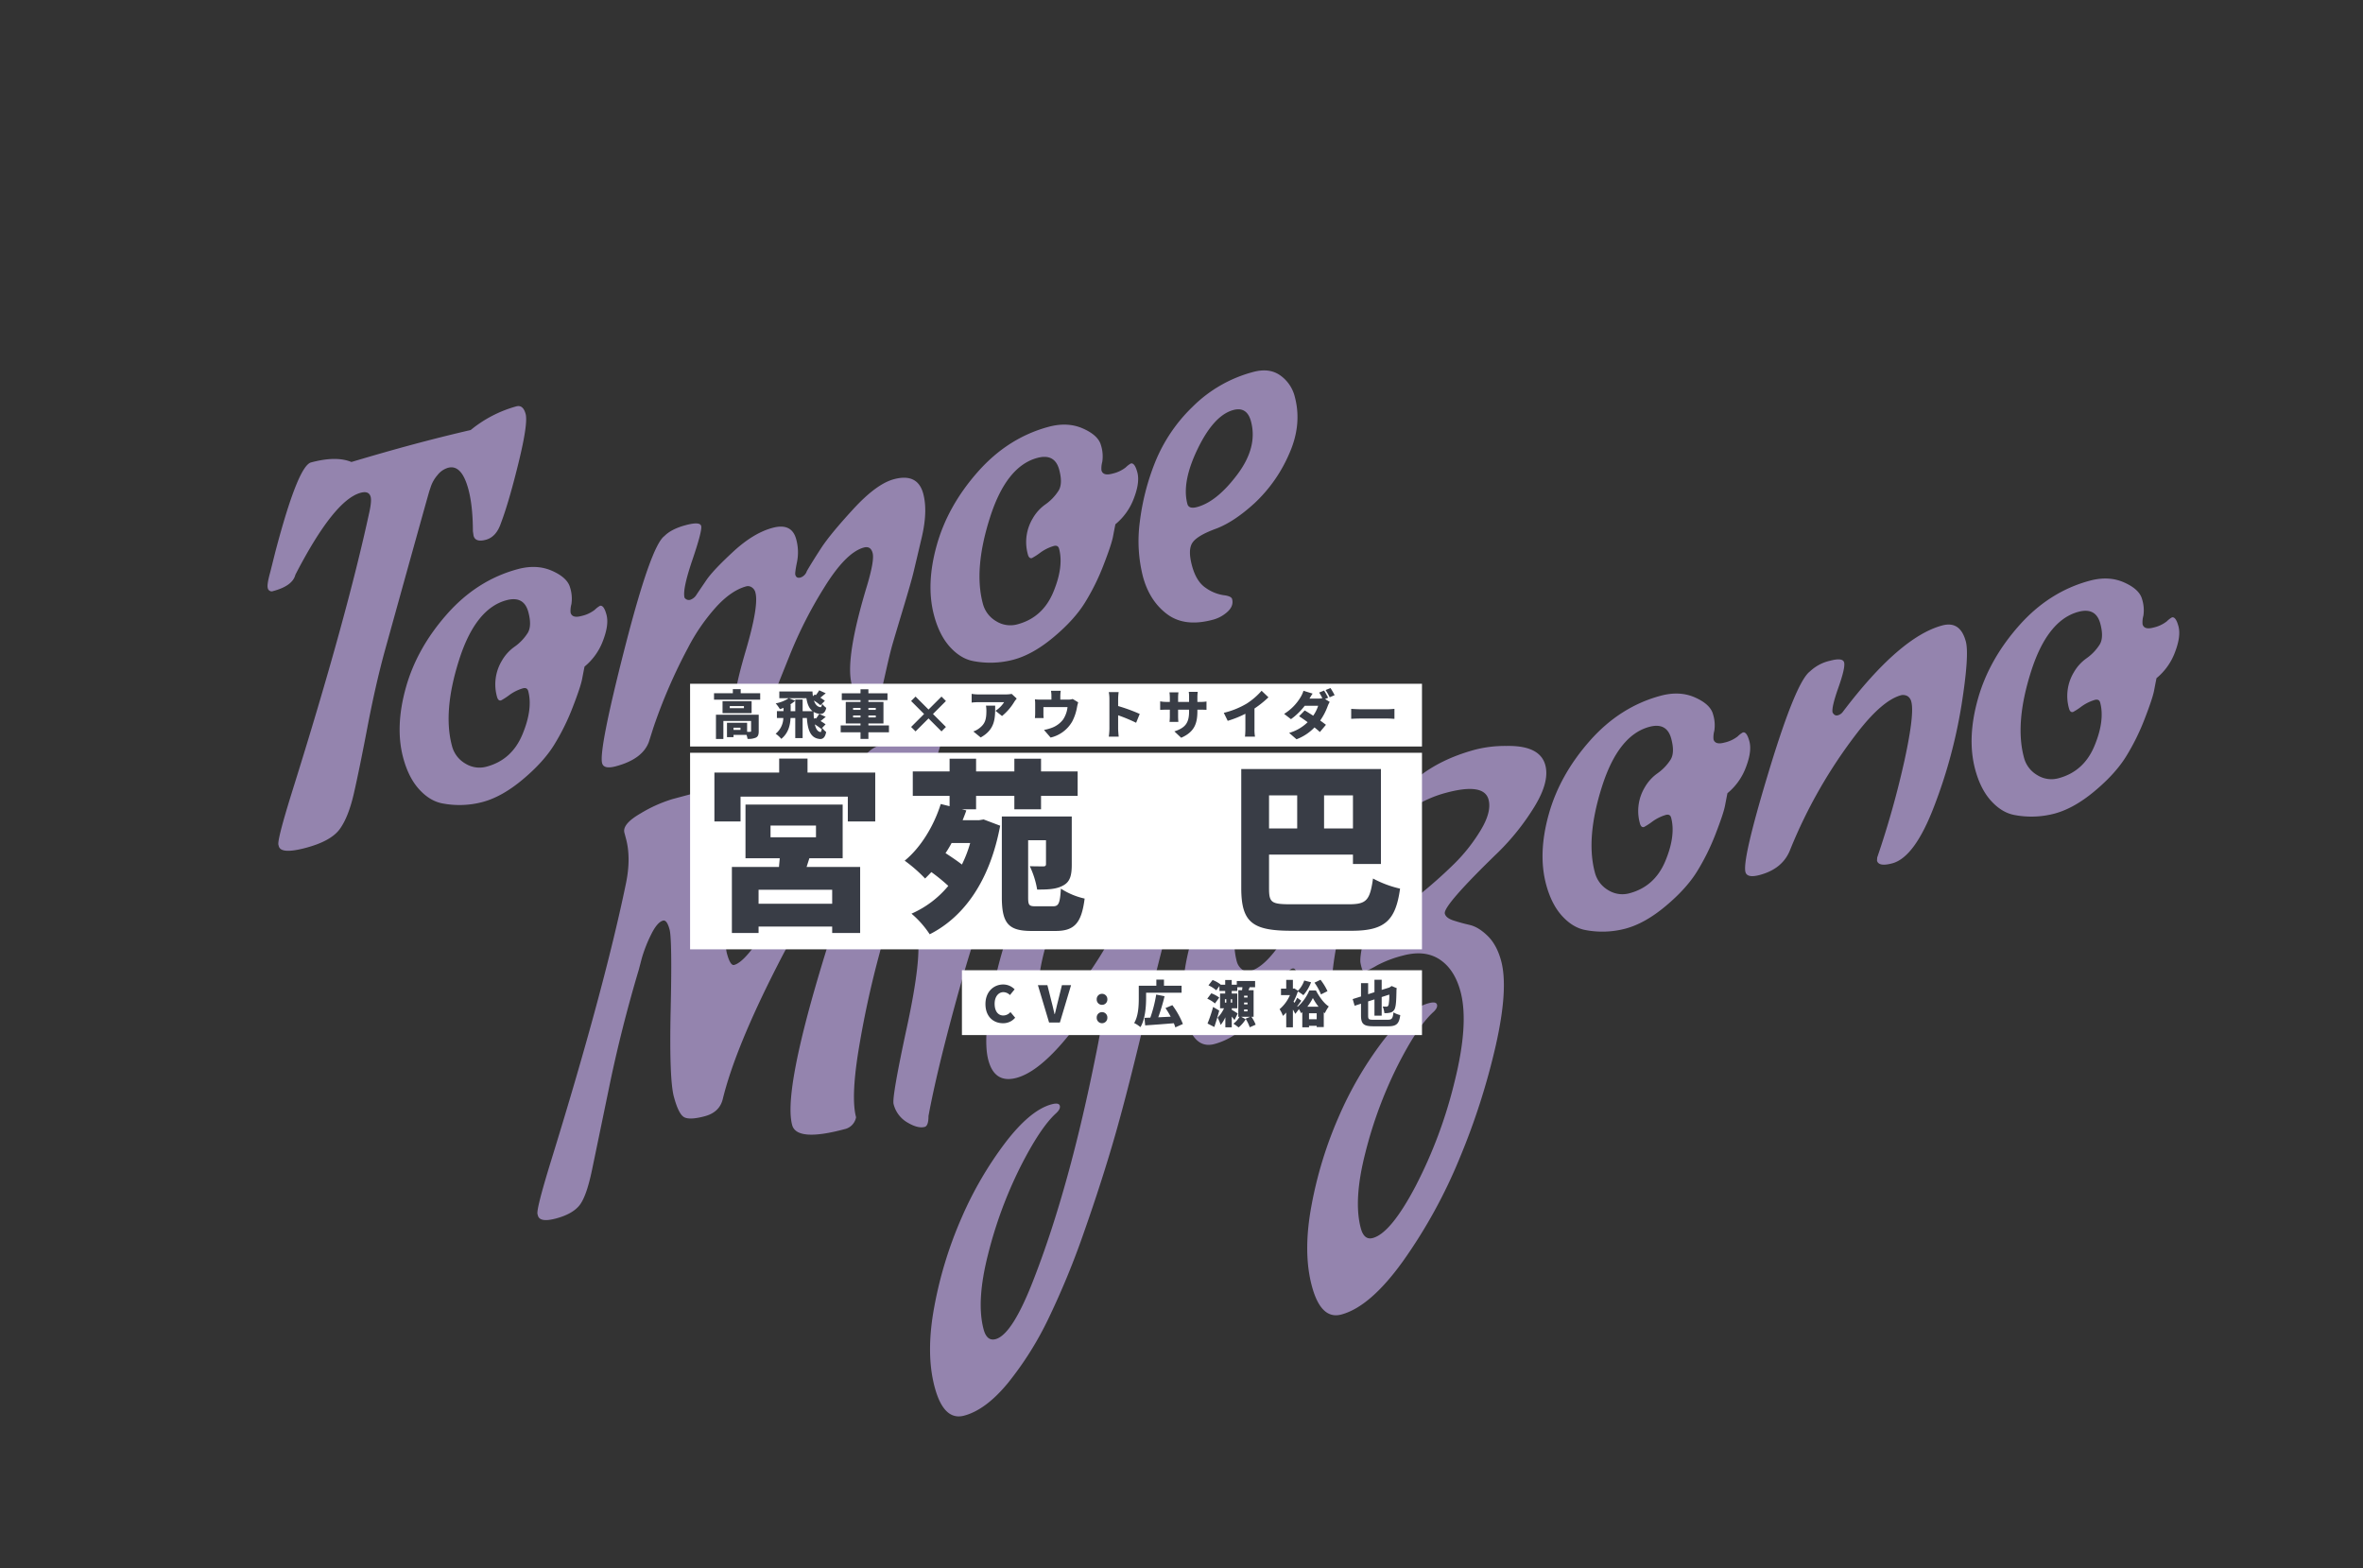
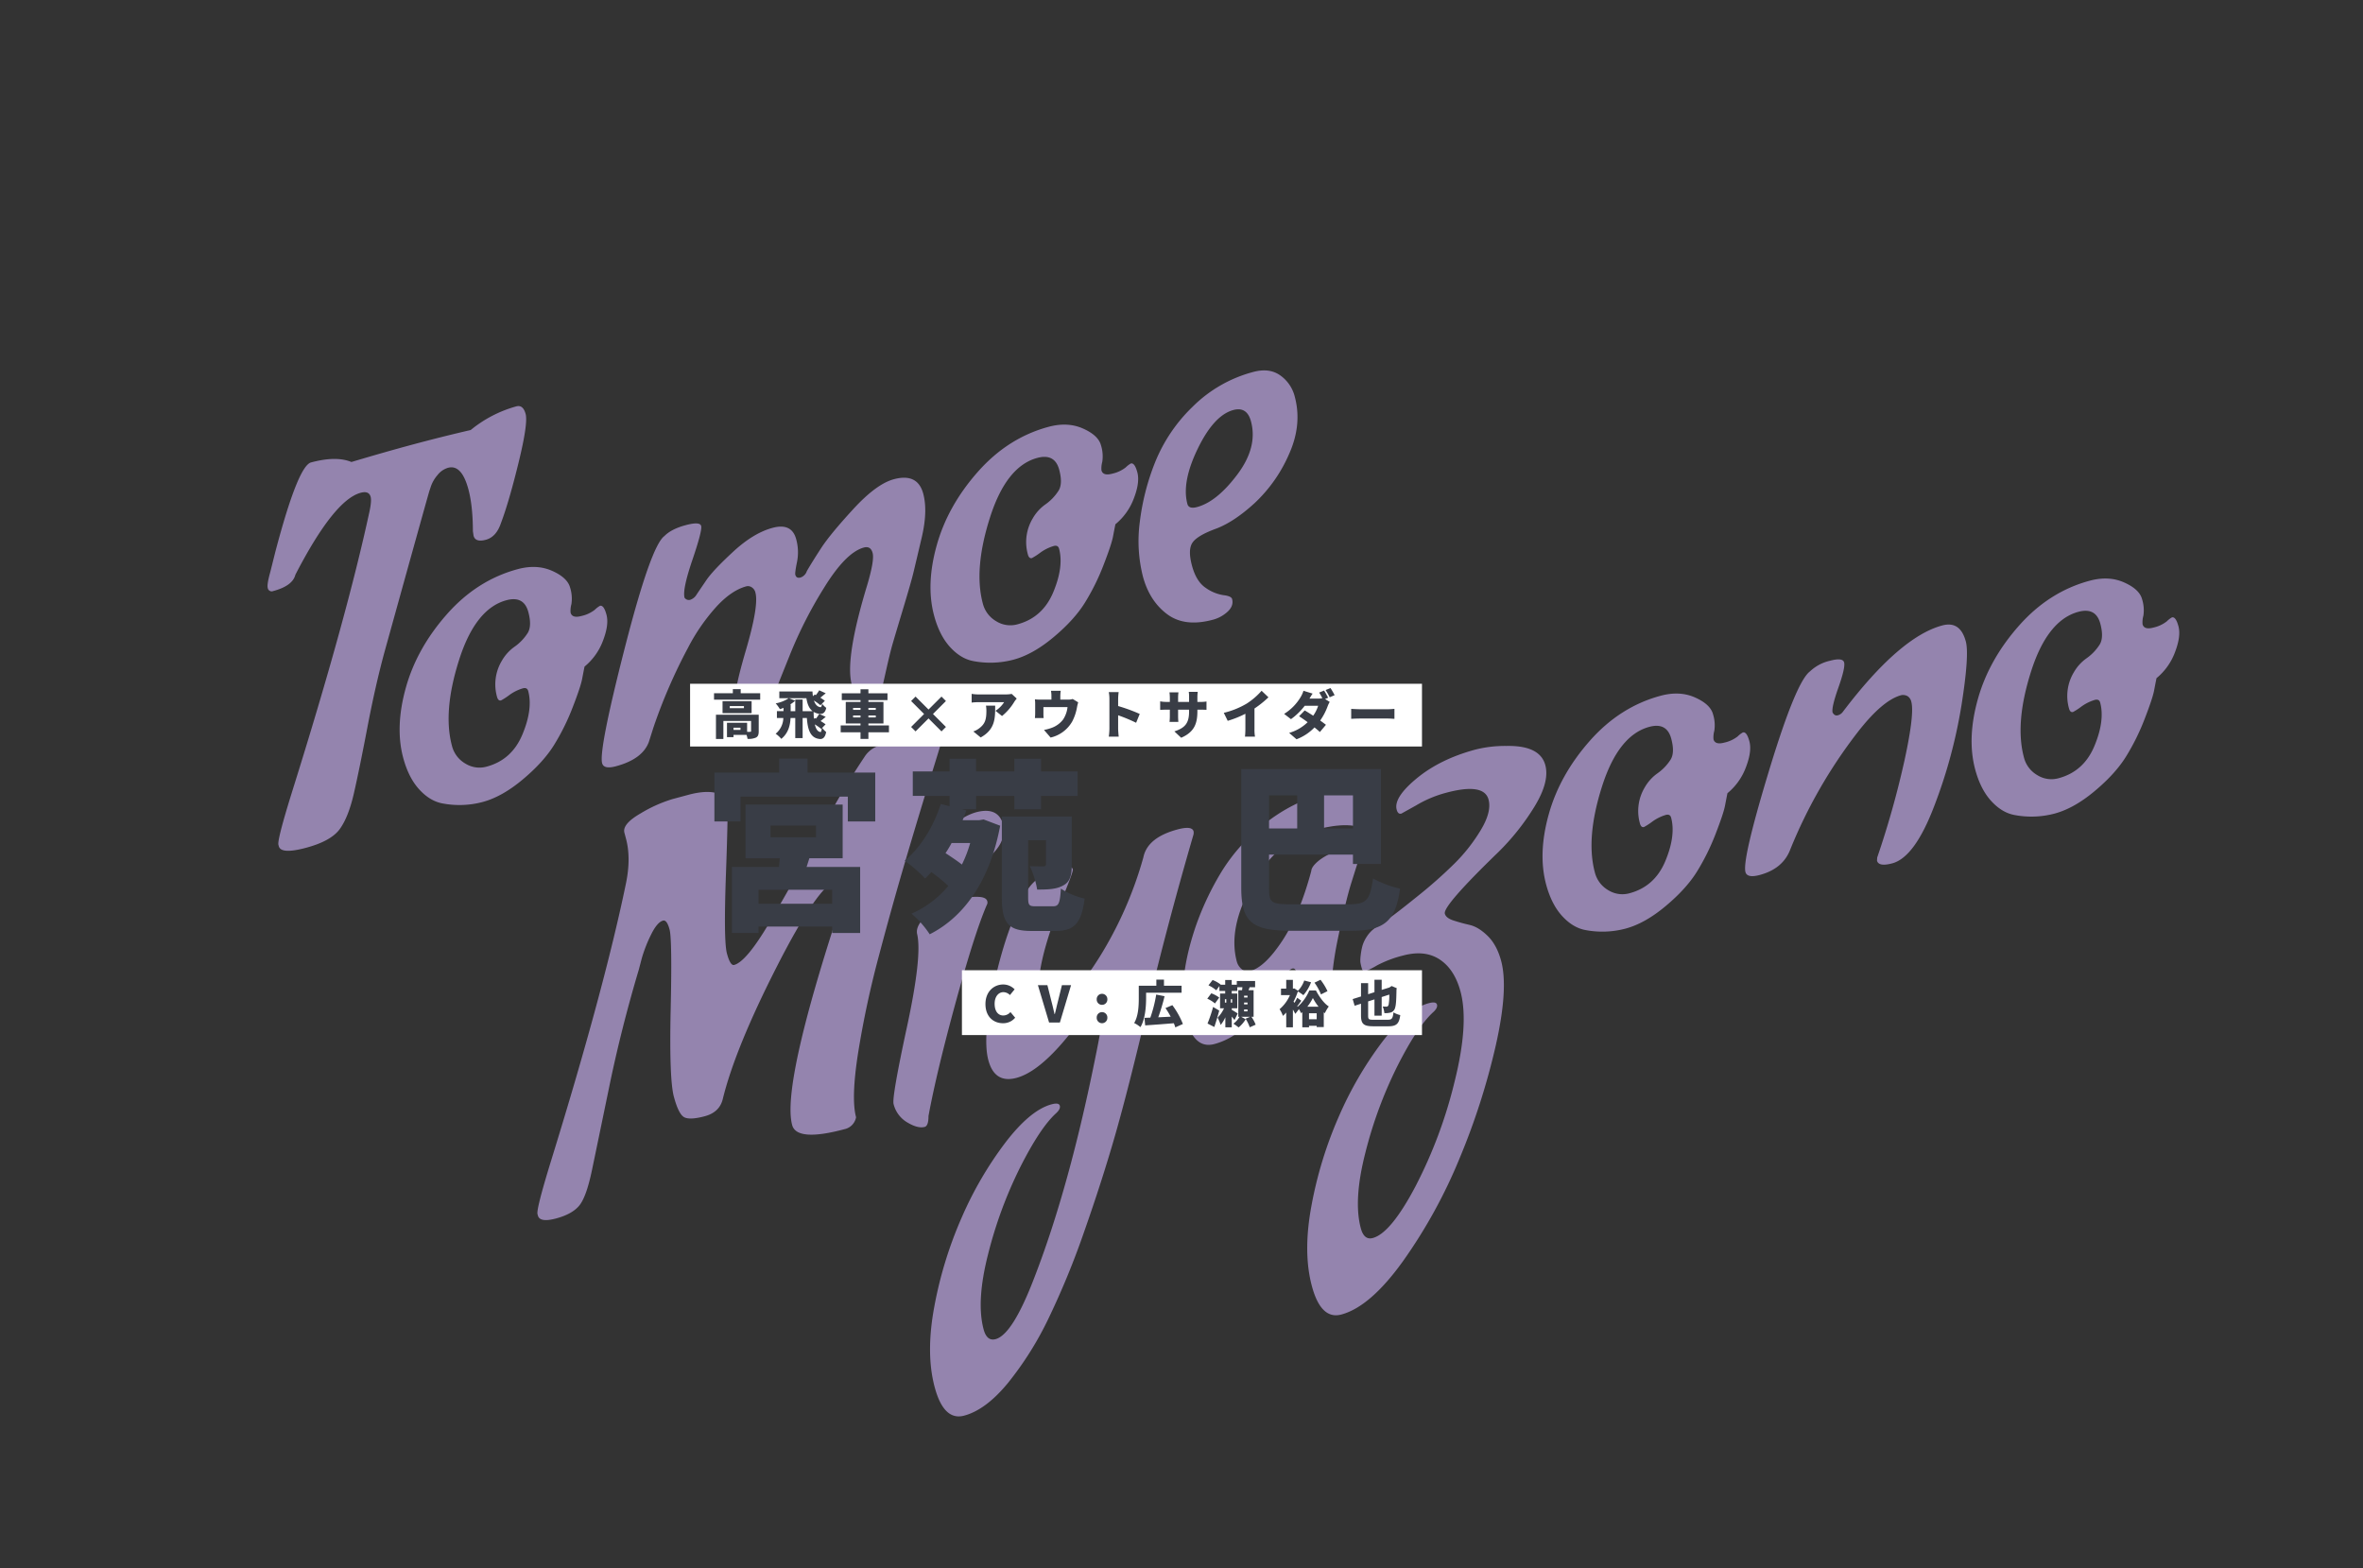
<svg xmlns="http://www.w3.org/2000/svg" height="750" viewBox="0 0 1130 750" width="1130">
  <rect x="0" y="0" width="1130" height="750" fill="#333333" stroke="none" />
  <clipPath id="a">
    <path d="m329 141h1130v750h-1130z" />
  </clipPath>
  <g clip-path="url(#a)" transform="translate(-329 -141)">
    <path d="m169.2-171.12q3.36 0 3.36 4.68t-9.36 21.72q-9.36 17.04-15.6 25.68-3.84 5.76-9 5.76t-5.16-3.36l.24-2.16q3.12-11.76 3.12-19.92 0-12.48-6.72-12.48a9.92 9.92 0 0 0 -5.76 2.04 16.69 16.69 0 0 0 -4.32 4.2l-1.44 2.16q-3.36 5.52-40.56 68.64-8.4 14.4-17.28 32.76t-14.4 28.8q-5.52 10.44-11.04 14.88t-17.88 4.44q-12.36 0-12.36-4.08v-.72q0-2.4 12.72-22.56 46.8-73.68 70.8-120.48 2.16-4.32 2.16-6.24 0-3.12-4.08-3.12-13.2 0-40.32 29.76-2.64 4.8-12.24 4.8a1.909 1.909 0 0 1 -2.16-2.16q0-1.68 3.12-6.96l4.8-8.64q21.12-36.96 27.6-36.96 12.48 0 18.72 4.8 16.8-.48 30.96-.48t28.08.48a59.167 59.167 0 0 1 24-5.28zm-83.28 174.24q-5.52-2.64-9-9.36t-3.48-16.56q0-15.36 9.96-32.16t28.08-28.8q18.12-12 38.28-12 9.36 0 15.6 5.04t6.24 9.96a17.624 17.624 0 0 1 -1.44 7.8 11.589 11.589 0 0 0 -1.44 3.84q0 2.88 4.56 2.88a16 16 0 0 0 6.96-1.2 11.553 11.553 0 0 1 2.88-1.2q1.92 0 1.92 4.92t-4.8 11.52a29.176 29.176 0 0 1 -11.76 9.72q-.96 1.92-2.64 5.4t-7.92 12a107.068 107.068 0 0 1 -13.32 15.12q-7.08 6.6-18.72 12t-21.24 5.4a43.279 43.279 0 0 1 -18.72-4.32zm53.52-41.28q0-1.92-2.16-1.92a21.019 21.019 0 0 0 -7.08 1.44 30.883 30.883 0 0 1 -4.44 1.44q-1.44 0-1.44-2.16a21.94 21.94 0 0 1 6.72-16.08 20.878 20.878 0 0 1 7.68-4.92 23.255 23.255 0 0 0 7.8-4.8q2.76-2.76 2.76-9.48 0-8.16-8.64-8.16-15.36 0-29.28 21.72t-13.92 38.76a13.617 13.617 0 0 0 3.96 9.84 12.748 12.748 0 0 0 9.48 4.08q12.48 0 20.52-10.44t8.04-19.32zm158.64 50.16q-4.08 0-6.24-4.92a21.491 21.491 0 0 1 -2.16-8.28q0-12.72 19.44-43.92 6.48-10.56 6.48-14.16t-3.36-3.6q-8.88 0-23.28 13.56a203.751 203.751 0 0 0 -24.48 27.24l-10.08 13.44q-4.08 5.76-12.6 5.76t-8.52-3.12q0-4.8 11.64-23.88t11.64-25.56a4.055 4.055 0 0 0 -1.08-3 3.212 3.212 0 0 0 -2.28-1.08q-7.68 0-17.04 6.12a92.775 92.775 0 0 0 -17.52 15 255.124 255.124 0 0 0 -25.92 32.64l-3.84 6q-5.04 7.2-18.24 7.2-6 0-6-3.12 0-6.48 24.72-50.4t32.16-46.8q4.08-2.4 11.16-2.4t7.08 2.28q0 2.28-8.28 14.64t-8.28 16.44a2.466 2.466 0 0 0 2.4 1.68 5.66 5.66 0 0 0 3.6-1.68q1.92-1.68 6.24-5.4t15.96-9.84q11.64-6.12 21.12-6.12t9.48 8.16a23.278 23.278 0 0 1 -2.4 10.56q-2.4 4.8-2.4 5.76 0 1.92 2.04 1.92a4.74 4.74 0 0 0 3.72-2.16q3.6-3.6 9.48-8.88t19.68-14.04q13.8-8.76 22.44-8.76 11.76 0 11.76 10.32 0 8.64-6.12 20.04t-8.28 15.36q-2.16 3.96-9 15t-9.24 15q-2.4 3.96-6.6 12t-6.12 11.52q-1.92 3.48-2.88 3.48zm50.64-8.88q-5.52-2.64-9-9.36t-3.48-16.56q0-15.36 9.96-32.16t28.08-28.8q18.12-12 38.28-12 9.36 0 15.6 5.04t6.24 9.96a17.625 17.625 0 0 1 -1.44 7.8 11.589 11.589 0 0 0 -1.44 3.84q0 2.88 4.56 2.88a16 16 0 0 0 6.96-1.2 11.553 11.553 0 0 1 2.88-1.2q1.92 0 1.92 4.92t-4.8 11.52a29.176 29.176 0 0 1 -11.76 9.72q-.96 1.92-2.64 5.4t-7.92 12a107.067 107.067 0 0 1 -13.32 15.12q-7.08 6.6-18.72 12t-21.24 5.4a43.279 43.279 0 0 1 -18.72-4.32zm53.52-41.28q0-1.92-2.16-1.92a21.019 21.019 0 0 0 -7.08 1.44 30.886 30.886 0 0 1 -4.44 1.44q-1.44 0-1.44-2.16a21.94 21.94 0 0 1 6.72-16.08 20.878 20.878 0 0 1 7.68-4.92 23.255 23.255 0 0 0 7.8-4.8q2.76-2.76 2.76-9.48 0-8.16-8.64-8.16-15.36 0-29.28 21.72t-13.92 38.76a13.617 13.617 0 0 0 3.96 9.84 12.748 12.748 0 0 0 9.48 4.08q12.48 0 20.52-10.44t8.04-19.32zm62.16 51.84q-13.92 0-20.4-8.28t-6.48-20.4a69.012 69.012 0 0 1 5.28-25.44 113.88 113.88 0 0 1 14.52-25.8 76.816 76.816 0 0 1 24.24-21 64.29 64.29 0 0 1 32.28-8.52q7.92 0 12 4.92a17.663 17.663 0 0 1 4.08 11.64q0 13.92-9.84 25.92a70.372 70.372 0 0 1 -21.84 18.24q-12 6.24-21.24 7.08t-12.36 3.48q-3.12 2.64-3.12 10.56t3.6 12a19.755 19.755 0 0 0 7.2 5.52q3.6 1.44 3.6 2.88 0 3.36-3.6 5.28a16.564 16.564 0 0 1 -7.92 1.92zm42.24-86.88q0-7.44-6.72-7.44-9.6 0-21.24 13.44t-11.64 24.24q0 2.64 4.08 2.64 9.84 0 22.68-10.08t12.84-22.8zm-327.84 247.52q-3.12 5.76-10.44 5.76t-9.6-2.04q-2.28-2.04-2.28-10.8t9.36-40.8q9.36-32.04 9.36-36.96t-1.92-4.92q-2.88 0-7.2 4.92a67.417 67.417 0 0 0 -7.2 9.72l-2.88 5.04q-15.36 24.96-27.96 50.04t-18.48 36.72q-5.88 11.64-10.2 14.76t-12.36 3.12q-8.04 0-8.04-3.6v-.72q0-2.4 12.48-22.32 46.08-73.2 69.36-119.52 5.52-11.04 5.52-20.64v-2.88q0-4.32 9.96-6.96a66.821 66.821 0 0 1 16.44-2.64h7.92q10.08 0 14.88 3.84a4.416 4.416 0 0 1 2.16 3.84q0 2.4-9.48 33.24t-9.48 37.08q0 6.24 1.92 6.24 6 0 21.12-14.76t34.56-35.4a372.6 372.6 0 0 1 30.24-29.76 12.762 12.762 0 0 1 7.44-3.36 131.912 131.912 0 0 1 20.04-1.44q10.68 0 10.68 4.8a6.4 6.4 0 0 1 -.12 1.44q-.12.48-9 14.52t-21.6 34.8q-12.72 20.76-25.44 42.96a461.684 461.684 0 0 0 -21.6 42.24q-8.88 20.04-8.88 29.4a7.121 7.121 0 0 1 -6.72 4.08q-23.76 0-23.76-8.4 0-19.44 48.24-93.36 6.24-9.36 6.24-11.76t-3.6-2.4q-9.12 0-38.4 32.52t-41.28 54.36zm89.76 37.92q-3.36 0-7.44-4.2a14.1 14.1 0 0 1 -4.08-10.2q0-3.36 15.72-33.96t16.2-41.4q0-3.36 4.32-6.24 7.68-4.56 22.8-4.56a19.38 19.38 0 0 1 6.12 1.08q3.24 1.08 3.24 3a2.3 2.3 0 0 1 -.72 1.68q-9.12 11.52-26.64 41.52t-26.4 48.72q-1.2 4.56-3.12 4.56zm52.56-114q-10.56 0-11.04-8.4v-.24q0-7.2 7.08-11.76a25.812 25.812 0 0 1 14.04-4.56q10.56 0 11.04 8.4 0 7.2-6.96 11.88a25.133 25.133 0 0 1 -14.16 4.68zm-70.08 252.24q-10.08 0-10.08-16.8t9.84-37.32a193.1 193.1 0 0 1 23.64-37.68 174.336 174.336 0 0 1 29.4-29.16q15.6-12 26.16-12 3.6 0 3.6 1.68t-2.88 3.12q-9.12 4.8-23.16 20.52a203.412 203.412 0 0 0 -25.44 36q-11.4 20.28-11.4 34.2 0 6 4.32 6 8.4 0 25.44-23.52 27.6-37.68 56.4-96 8.64-17.28 8.64-20.64t-1.92-3.36a6.915 6.915 0 0 0 -4.8 2.4q-26.88 23.04-41.76 23.04-10.8 0-10.8-11.64t12.84-36q12.84-24.36 26.04-37.56a21.009 21.009 0 0 1 7.92-4.68 30.81 30.81 0 0 1 10.44-1.8q5.4 0 5.4 2.4 0 .96-7.68 11.04-23.28 30.96-23.28 44.16 0 5.76 5.04 5.76 8.88 0 27.48-17.28a183.375 183.375 0 0 0 32.52-40.56q4.32-8.64 19.2-8.64 7.2 0 7.2 2.88a4.1 4.1 0 0 1 -.72 1.92q-23.28 38.4-42.48 74.04t-30.84 54.96q-11.64 19.32-25.92 40.2a388.777 388.777 0 0 1 -27.36 35.88 157.565 157.565 0 0 1 -26.64 24.72q-13.56 9.72-24.36 9.72zm207.84-158.88.48-5.04q0-1.92-1.44-1.92-2.16 0-8.76 6.24a111.411 111.411 0 0 1 -16.56 12.6q-9.96 6.36-19.92 6.36t-9.96-14.64q0-18.24 15.84-42a137.741 137.741 0 0 1 18.84-22.2 86.934 86.934 0 0 1 26.04-16.8 80.627 80.627 0 0 1 32.16-6.6 24.48 24.48 0 0 1 15.12 4.68q6.24 4.68 6.24 11.52t-4.08 6.84q-2.16 0-5.76-2.64-6.72-4.56-21.12-4.56-18.96 0-35.88 17.16t-16.92 33.96a7.078 7.078 0 0 0 1.32 4.08 4.255 4.255 0 0 0 3.72 1.92q7.2 0 18.48-9.96t22.08-28.68q.72-2.16 5.28-4.08a27.718 27.718 0 0 1 10.8-1.92q8.88.72 8.88 3.84a20.006 20.006 0 0 1 -1.8 3q-1.8 2.76-6.36 9.96t-12.84 23.64q-8.28 16.44-9.72 26.04-.24 2.88-2.4 2.88-11.76 0-11.76-13.68zm96.48 15.36q0 13.68-12.84 38.16a330.4 330.4 0 0 1 -30.72 47.76 245.807 245.807 0 0 1 -38.76 40.44q-20.88 17.16-35.28 17.16-10.08 0-10.08-16.8t9.84-37.32a193.1 193.1 0 0 1 23.64-37.68 174.337 174.337 0 0 1 29.4-29.16q15.6-12 26.16-12 3.6 0 3.6 1.68t-2.88 3.12q-9.12 4.8-23.16 20.52a203.412 203.412 0 0 0 -25.44 36q-11.4 20.28-11.4 34.2 0 6 4.32 6 8.88 0 26.04-18.48a221.831 221.831 0 0 0 31.08-43.56q13.92-25.08 13.92-40.92 0-11.04-5.64-17.4t-16.44-6.36a55.534 55.534 0 0 0 -13.2 1.32 42.664 42.664 0 0 1 -6.36 1.32q-1.08 0-1.08-2.04a23.436 23.436 0 0 1 .12-2.88 16.579 16.579 0 0 1 .96-3 31.875 31.875 0 0 1 1.92-4.08 16.1 16.1 0 0 1 3.36-3.96 14.575 14.575 0 0 1 5.16-3q2.88-.96 7.44-2.64t16.2-6.84a225.071 225.071 0 0 0 20.64-10.32 82.108 82.108 0 0 0 16.32-12.24q7.32-7.08 7.32-13.08 0-8.4-18.72-8.4a55.674 55.674 0 0 0 -15.6 2.16l-7.68 1.92q-1.68 0-1.68-2.4 0-6 13.2-12t30.72-6a57.864 57.864 0 0 1 14.64 2.16q15.6 3.84 15.6 13.68 0 8.16-10.08 17.76a113.777 113.777 0 0 1 -22.32 16.56q-32.4 18-32.4 21.84 0 2.16 3.12 4.2t6.96 4.08q3.84 2.04 6.96 7.32t3.12 13.2zm42.72-3.84q-5.52-2.64-9-9.36t-3.48-16.56q0-15.36 9.96-32.16t28.08-28.8q18.12-12 38.28-12 9.36 0 15.6 5.04t6.24 9.96a17.624 17.624 0 0 1 -1.44 7.8 11.589 11.589 0 0 0 -1.44 3.84q0 2.88 4.56 2.88a16 16 0 0 0 6.96-1.2 11.552 11.552 0 0 1 2.88-1.2q1.92 0 1.92 4.92t-4.8 11.52a29.177 29.177 0 0 1 -11.76 9.72q-.96 1.92-2.64 5.4t-7.92 12a107.063 107.063 0 0 1 -13.32 15.12q-7.08 6.6-18.72 12t-21.24 5.4a43.279 43.279 0 0 1 -18.72-4.32zm53.52-41.28q0-1.92-2.16-1.92a21.019 21.019 0 0 0 -7.08 1.44 30.881 30.881 0 0 1 -4.44 1.44q-1.44 0-1.44-2.16a21.94 21.94 0 0 1 6.72-16.08 20.878 20.878 0 0 1 7.68-4.92 23.255 23.255 0 0 0 7.8-4.8q2.76-2.76 2.76-9.48 0-8.16-8.64-8.16-15.36 0-29.28 21.72t-13.92 38.76a13.617 13.617 0 0 0 3.96 9.84 12.748 12.748 0 0 0 9.48 4.08q12.48 0 20.52-10.44t8.04-19.32zm96.48 48.48q-6.72 0-6.72-3.12l.48-1.44a432.125 432.125 0 0 0 24.72-41.64q10.32-20.04 10.32-26.04a4.359 4.359 0 0 0 -.96-3 4.431 4.431 0 0 0 -2.88-1.32q-9.36 0-25.08 12a236.463 236.463 0 0 0 -45.24 45.48q-5.76 8.04-17.28 8.04-6.24 0-6.24-3.12 0-6.24 23.52-44.04t31.2-40.68a20.37 20.37 0 0 1 10.44-2.4q6.36 0 6.36 2.52t-5.76 10.92q-5.76 8.4-5.76 10.8.48 1.92 2.04 1.92a4.294 4.294 0 0 0 2.76-.96q35.52-27.6 56.64-27.6 8.88 0 8.88 10.32 0 6.72-9.96 29.04a240.828 240.828 0 0 1 -25.2 43.32q-15.24 21-26.28 21zm62.4-7.2q-5.52-2.64-9-9.36t-3.48-16.56q0-15.36 9.96-32.16t28.08-28.8q18.12-12 38.28-12 9.36 0 15.6 5.04t6.24 9.96a17.624 17.624 0 0 1 -1.44 7.8 11.589 11.589 0 0 0 -1.44 3.84q0 2.88 4.56 2.88a16 16 0 0 0 6.96-1.2 11.552 11.552 0 0 1 2.88-1.2q1.92 0 1.92 4.92t-4.8 11.52a29.177 29.177 0 0 1 -11.76 9.72q-.96 1.92-2.64 5.4t-7.92 12a107.063 107.063 0 0 1 -13.32 15.12q-7.08 6.6-18.72 12t-21.24 5.4a43.279 43.279 0 0 1 -18.72-4.32zm53.52-41.28q0-1.92-2.16-1.92a21.019 21.019 0 0 0 -7.08 1.44 30.881 30.881 0 0 1 -4.44 1.44q-1.44 0-1.44-2.16a21.94 21.94 0 0 1 6.72-16.08 20.878 20.878 0 0 1 7.68-4.92 23.255 23.255 0 0 0 7.8-4.8q2.76-2.76 2.76-9.48 0-8.16-8.64-8.16-15.36 0-29.28 21.72t-13.92 38.76a13.617 13.617 0 0 0 3.96 9.84 12.748 12.748 0 0 0 9.48 4.08q12.48 0 20.52-10.44t8.04-19.32z" fill="#9484ae" transform="matrix(.966 -.259 .259 .966 456.778 544.46)" />
    <g fill="#fff">
      <path d="m0 0h220v31h-220z" transform="translate(789 605)" />
-       <path d="m0 0h350v94h-350z" transform="translate(659 501)" />
      <path d="m0 0h350v30h-350z" transform="translate(659 468)" />
    </g>
    <g fill="#393d46">
      <path d="m9.624.336a7.431 7.431 0 0 0 5.832-2.636l-2.256-2.692a4.6 4.6 0 0 1 -3.408 1.632c-2.52 0-4.152-2.064-4.152-5.616 0-3.48 1.9-5.544 4.2-5.544a4.53 4.53 0 0 1 3.12 1.392l2.232-2.736a7.606 7.606 0 0 0 -5.424-2.328c-4.536 0-8.52 3.408-8.52 9.36 0 6.048 3.84 9.168 8.376 9.168zm22.056-.336h5.16l5.352-17.88h-4.368l-2.016 8.16c-.5 1.92-.864 3.744-1.392 5.712h-.116c-.5-1.968-.864-3.792-1.392-5.712l-2.04-8.16h-4.54zm25.32-8.448a2.538 2.538 0 0 0 2.544-2.64 2.538 2.538 0 0 0 -2.544-2.64 2.524 2.524 0 0 0 -2.544 2.64 2.524 2.524 0 0 0 2.544 2.64zm0 8.784a2.559 2.559 0 0 0 2.544-2.664 2.538 2.538 0 0 0 -2.544-2.64 2.524 2.524 0 0 0 -2.544 2.64 2.544 2.544 0 0 0 2.544 2.664zm21.072-14.592h16.968v-3.336h-8.424v-2.928h-3.648v2.928h-8.4v5.88c0 3.456-.144 8.544-2.208 11.952a14.08 14.08 0 0 1 3 1.968c2.3-3.768 2.712-9.96 2.712-13.92zm17.592 14.956a39.385 39.385 0 0 0 -5.04-9l-3.288 1.388a42.759 42.759 0 0 1 2.5 4.128c-2.04.1-4.056.192-5.952.288a93.839 93.839 0 0 0 3.016-10.08l-4-.792a63.53 63.53 0 0 1 -2.808 11.04c-1.008.024-1.944.072-2.784.1l.312 3.6c3.672-.24 8.832-.624 13.7-1.032a15.768 15.768 0 0 1 .72 1.992zm14.448-8.14a68.763 68.763 0 0 1 -2.664 7.92l3.24 1.656c.84-2.448 1.656-5.184 2.352-7.848zm2.928-4.488a14.5 14.5 0 0 0 -3.792-2.04l-1.92 2.568a15.068 15.068 0 0 1 3.672 2.28zm13.536-.048h-1.656v-.864h1.656zm0 3.312h-1.656v-.888h1.656zm0 3.336h-1.656v-.912h1.656zm-7.344-4.2h-.648v-1.608h.648zm-3.48-1.608h.672v1.608h-.672zm14.712 12.168a18.154 18.154 0 0 0 -2.016-3.768h1.032v-12.72h-2.424c.168-.456.36-.936.552-1.416h2.592v-2.976h-8.76v1.776h-2.424v-2.256h-3.116v2.256h-2.3l.1-.12a14.966 14.966 0 0 0 -3.84-2.136l-1.96 2.544a15.531 15.531 0 0 1 3.72 2.376l1.512-2.04v2.348h2.76v1.248h-2.448v7.032h1.9a15.6 15.6 0 0 1 -3.072 4.488 24.327 24.327 0 0 1 1.464 3.48 16.344 16.344 0 0 0 2.232-3.648v4.78h3.072v-5.112c.5.6.984 1.2 1.3 1.656l1.536-3.144c-.36-.288-1.872-1.2-2.832-1.752v-.744h2.64v-7.032h-2.664v-1.252h2.664v-1.776h2.448c-.048.48-.12.96-.168 1.416h-1.8v12.72h.6a11.122 11.122 0 0 1 -2.956 3.316 20.8 20.8 0 0 1 2.5 1.776 15.8 15.8 0 0 0 3.384-3.912l-2.16-1.176h4.32l-2.208.912a19.351 19.351 0 0 1 1.992 4.1zm34.344-16.032a27.1 27.1 0 0 0 -3.336-5.448l-2.88 1.392a25.578 25.578 0 0 1 3.1 5.616zm-8.832 13.44v-2.88h3.672v2.88zm-.792-6a26.871 26.871 0 0 0 2.64-4.152 27.026 27.026 0 0 0 2.712 4.152zm.936-7.776a21.353 21.353 0 0 1 -5.592 7.8l-.168-.24c.6-.768 1.272-1.728 1.944-2.64l-1.968-1.416a24.232 24.232 0 0 1 -1.3 2.4l-.456-.552a30.892 30.892 0 0 0 2.064-4.872 21.043 21.043 0 0 1 2.64 1.776 20.024 20.024 0 0 0 3.672-6.168l-3.264-.84a13.1 13.1 0 0 1 -3 4.9l-1.728-1.128-.576.12h-.12v-4.2h-3.188v4.2h-2.5v3.1h4.272a18.3 18.3 0 0 1 -4.944 6.72 14.341 14.341 0 0 1 1.592 3.208 20.166 20.166 0 0 0 1.584-1.608v7.056h3.192v-8.472c.456.744.864 1.488 1.152 2.064l1.728-2.256a13.894 13.894 0 0 1 1.032 1.92c.192-.144.384-.312.576-.48v7.224h3.216v-.72h3.672v.624h3.384v-7.056c.168.144.336.288.5.408a19.22 19.22 0 0 1 1.9-3.216c-2.328-1.464-4.632-4.728-6.144-7.656zm30.744 14.016c-2.328 0-2.616-.216-2.616-2.016v-6.764l3.024-.96v7.776h3.456v-8.9l3.648-1.176a27.017 27.017 0 0 1 -.312 4.776c-.24.792-.552.984-1.008.984a17.36 17.36 0 0 1 -1.848-.072 11.575 11.575 0 0 1 .816 3.192 10.384 10.384 0 0 0 3.12-.336 3.119 3.119 0 0 0 2.016-2.3c.456-1.368.576-4.152.648-8.688l.144-.6-2.472-1.056-.672.456-.432.264-3.648 1.14v-4.872h-3.456v5.972l-3.024.96v-5.28h-3.408v6.36l-3.984 1.248.936 3.192 3.048-.98v5.64c0 4.1 1.32 5.16 5.952 5.16h7.056c4.08 0 5.232-1.32 5.76-5.352a11.175 11.175 0 0 1 -3.24-1.3c-.36 3-.744 3.528-2.856 3.528z" transform="translate(799 630)" />
      <path d="m61.952-5.808h-35.2v-6.692h35.2zm-29.48-37.4h21.736v5.632h-21.736zm18.568 15.664h15.928v-25.7h-46.468v25.7h16.372c-.088 1.408-.264 2.816-.352 4.136h-22.528v31.592h12.76v-3.084h35.2v3.08h13.376v-31.588h-25.608zm-.88-41.008v-6.688h-13.552v6.688h-30.976v23.408h12.5v-11.88h51.3v11.88h13.112v-23.408zm77.792 33.7a59.548 59.548 0 0 1 -3.96 10.3c-2.376-1.848-5.28-3.784-7.832-5.456a54.164 54.164 0 0 0 2.9-4.84zm4.312-10.912h-7.92c.616-1.584 1.232-3.08 1.76-4.664l-2.112-.528h6.776v-6.424h18.3v6.424h12.76v-6.424h17.512v-11.7h-17.508v-6.072h-12.76v6.072h-18.3v-6.072h-12.672v6.072h-17.6v11.7h17.6v4.928l-4.228-1.048c-3.344 10.648-9.68 20.944-17.248 27.1a71.462 71.462 0 0 1 9.768 8.536c.968-.968 1.936-1.936 2.992-3.08a87.807 87.807 0 0 1 8.1 6.6 47.639 47.639 0 0 1 -17.604 13.288 46.385 46.385 0 0 1 8.712 9.856c16.544-8.36 28.776-25.7 33.7-51.92l-7.92-2.992zm27.1 41.184c-3.256 0-3.7-.44-3.7-4.4v-27.188h8.536v11.352c0 .88-.352 1.144-1.32 1.144-.88 0-4.048 0-6.424-.088a42.323 42.323 0 0 1 3.52 11.176c5.016 0 9.064-.088 12.408-1.936 3.344-1.76 4.136-4.84 4.136-10.032v-22.968h-33.44v38.632c0 12.672 3.344 16.1 14.256 16.1h11.44c8.976 0 12.408-3.7 13.9-15.488a34.46 34.46 0 0 1 -11.352-4.752c-.44 7.04-1.056 8.448-3.784 8.448zm124.964-53.06v15.84h-13.464v-15.84zm26.664 15.84h-13.816v-15.84h13.816zm-29.48 36.256c-9.68 0-10.648-.792-10.648-7.832v-15.924h40.128v4.488h13.376v-45.412h-66.792v56.848c0 16.544 5.368 20.5 24.024 20.5h28.776c16.016 0 21.032-5.016 23.144-20.152a50.843 50.843 0 0 1 -12.936-4.84c-1.5 10.56-3.168 12.32-11.7 12.32z" transform="translate(665 579)" />
      <path d="m14.1-1.925h-3.325v-1.05h3.325zm8.725-7.275h-20.45v11.6h3.55v-8.625h13.25v4.85c0 .275-.125.35-.45.35a13.427 13.427 0 0 1 -1.45 0v-4.325h-9.625v6.875h3.125v-1.075h6.225a10.539 10.539 0 0 1 .475 1.9 8.659 8.659 0 0 0 4-.6c1.05-.525 1.35-1.475 1.35-3.05zm-7.075-3.125h-6.775v-1h6.775zm3.675-3.35h-13.9v5.725h13.9zm-5.225-3.8v-1.95h-3.75v1.95h-9v3.075h22.075v-3.075zm38.8 16.725c-.15 1.075-.325 1.875-.6 1.825-1.45-.125-2.275-1.6-2.75-3.65a25.562 25.562 0 0 1 3.05 2.15zm-9.175-8.15v-5.575h-3.525v5.575h-2.2v-3.175h-.275a14.943 14.943 0 0 0 2.45-1.85l-3-1.175h8.35c.4 2.55 1.175 4.825 2.95 6.2zm10.975 6.3a23.623 23.623 0 0 0 -2.4-1.575c.675-.5 1.475-1.2 2.475-2l-3.125-1.425a16.537 16.537 0 0 1 -1.55 2.25l-.55-.275-.425.4c-.1-1.075-.125-2.225-.15-3.325a6.791 6.791 0 0 0 2.625.9c1.725.325 2.925-.5 3.425-2.825a10.1 10.1 0 0 1 -2-2c-.15 1.025-.35 1.725-.675 1.675-1.65-.125-2.625-1.425-3.225-3.175a24.026 24.026 0 0 1 3.1 2.25l2.125-2.125a22.6 22.6 0 0 0 -2.175-1.5c.7-.525 1.55-1.25 2.6-2.1l-3.125-1.425a18.229 18.229 0 0 1 -1.6 2.3l-.55-.275-.85.8c-.125-.75-.175-1.525-.225-2.275h-15.85v3.225h4.5a16.547 16.547 0 0 1 -6.225 2.475 20.045 20.045 0 0 1 2.025 2.775c.55-.175 1.125-.4 1.7-.625v1.575h-3.15v3.275h3.075a10.076 10.076 0 0 1 -3.675 7.525 13.3 13.3 0 0 1 2.7 2.45c3.4-2.775 4.25-6.525 4.425-9.975h2.25v9.6h3.525v-9.6h2.025c.375 5.05 1.425 9.35 5.725 9.975 1.825.375 3.025-.6 3.5-3.275a11.328 11.328 0 0 1 -1.9-2zm13.15-3.3v-.95h3.55v.95zm0-4.55h3.55v.925h-3.55zm10.85 0v.925h-3.525v-.925zm0 4.55h-3.525v-.95h3.525zm6.3 3.825h-9.825v-.95h7.2v-10.3h-7.2v-.85h9.125v-3.275h-9.125v-1.925h-3.775v1.925h-8.95v3.275h8.95v.85h-7.05v10.3h7.05v.95h-9.475v3.275h9.475v3.175h3.775v-3.175h9.825zm18.925-3.35 6.2 6.2 2.125-2.125-6.2-6.2 6.2-6.2-2.125-2.125-6.2 6.2-6.2-6.2-2.125 2.125 6.2 6.2-6.2 6.2 2.125 2.125zm42.175-9.5-2.4-2.225a17.267 17.267 0 0 1 -3 .25h-12.975a21.738 21.738 0 0 1 -3.175-.275v4.175a30.022 30.022 0 0 1 3.175-.2h12.35a13.585 13.585 0 0 1 -4.125 4.125l3.125 2.5a26.161 26.161 0 0 0 5.9-6.85c.25-.4.825-1.125 1.125-1.5zm-10.3 3.4h-4.4a14.238 14.238 0 0 1 .2 2.5c0 4.075-.625 6.2-3.4 8.3a9.709 9.709 0 0 1 -2.85 1.525l3.525 2.875c7.05-3.925 6.925-9.325 6.925-15.2zm31.35-7.125h-4.675a13.3 13.3 0 0 1 .225 2.55v1.675h-5.225a23.131 23.131 0 0 1 -2.675-.125 17.831 17.831 0 0 1 .125 2.275v4.3c0 .775-.05 1.65-.125 2.375h4.175a17.876 17.876 0 0 1 -.1-2.05v-3.2h11.525a13.45 13.45 0 0 1 -2.125 5.95 12.051 12.051 0 0 1 -5.05 3.825 21.816 21.816 0 0 1 -4.075 1.15l3.15 3.65a16.06 16.06 0 0 0 10.375-7.75 23.26 23.26 0 0 0 2.275-6.85 20.787 20.787 0 0 1 .55-2.25l-2.625-1.6a6.774 6.774 0 0 1 -2.275.3h-3.65v-1.675a18.468 18.468 0 0 1 .2-2.55zm23.275 18.15a28.068 28.068 0 0 1 -.3 3.775h4.75c-.125-1.125-.275-3.1-.275-3.775v-6.425a77.968 77.968 0 0 1 8.6 3.575l1.725-4.225a82.654 82.654 0 0 0 -10.325-3.775v-3.425a29.725 29.725 0 0 1 .25-3.25h-4.725a17.465 17.465 0 0 1 .3 3.25zm42.075-8.3v-.8h1.35c1.425 0 2.3 0 3 .075v-4a16.048 16.048 0 0 1 -3.025.2h-1.325v-2.35a20.034 20.034 0 0 1 .175-2.475h-4.3a16.317 16.317 0 0 1 .15 2.475v2.35h-5.25v-2.05a19.473 19.473 0 0 1 .175-2.525h-4.3a21.758 21.758 0 0 1 .175 2.5v2.075h-1.8a14.791 14.791 0 0 1 -2.825-.275v4.1c.725-.05 1.475-.1 2.825-.1h1.8v3.025a24.4 24.4 0 0 1 -.15 2.825h4.225c-.05-.625-.125-1.6-.125-2.825v-3.025h5.25v.9c0 5.65-2.025 7.825-7.025 9.475l3.25 3.05c6.225-2.725 7.75-6.7 7.75-12.625zm12.625.7 1.875 3.825a49.642 49.642 0 0 0 8.45-3.375v7.325a33.755 33.755 0 0 1 -.2 3.625h4.8a18.671 18.671 0 0 1 -.25-3.625v-9.85a48.114 48.114 0 0 0 6.675-5.35l-3.275-3.125a33.622 33.622 0 0 1 -7.15 6.15 39.623 39.623 0 0 1 -10.925 4.4zm47.95-10.65-2.35.95a23.064 23.064 0 0 1 1.525 2.7 10.433 10.433 0 0 1 -2 .2h-4.15c.375-.65.95-1.625 1.5-2.4l-4.375-1.35a13.039 13.039 0 0 1 -1.325 2.975 23.673 23.673 0 0 1 -7.925 8.075l3.275 2.525a31.221 31.221 0 0 0 6.575-6.4h6.425a16.8 16.8 0 0 1 -2.375 4.75c-1.45-.95-2.9-1.85-4.05-2.525l-2.7 2.775c1.125.725 2.6 1.75 4.1 2.85a20.891 20.891 0 0 1 -8.85 5.125l3.525 3.05a23.458 23.458 0 0 0 8.6-5.675c1.025.825 1.925 1.6 2.575 2.2l2.9-3.45c-.7-.55-1.675-1.275-2.75-2.05a29.3 29.3 0 0 0 3.575-6.85 13.094 13.094 0 0 1 .975-2.05l-2.225-1.375 1.475-.625c-.45-.875-1.325-2.5-1.95-3.425zm3.075-1.2-2.35.95a27.884 27.884 0 0 1 1.975 3.45l2.35-1a35.688 35.688 0 0 0 -1.975-3.4zm9.9 9.95v4.775c1.025-.075 2.9-.15 4.325-.15h13.275c1.025 0 2.425.125 3.075.15v-4.775c-.725.05-1.95.175-3.075.175h-13.275c-1.225 0-3.325-.1-4.325-.175z" transform="translate(669 492)" />
    </g>
  </g>
</svg>